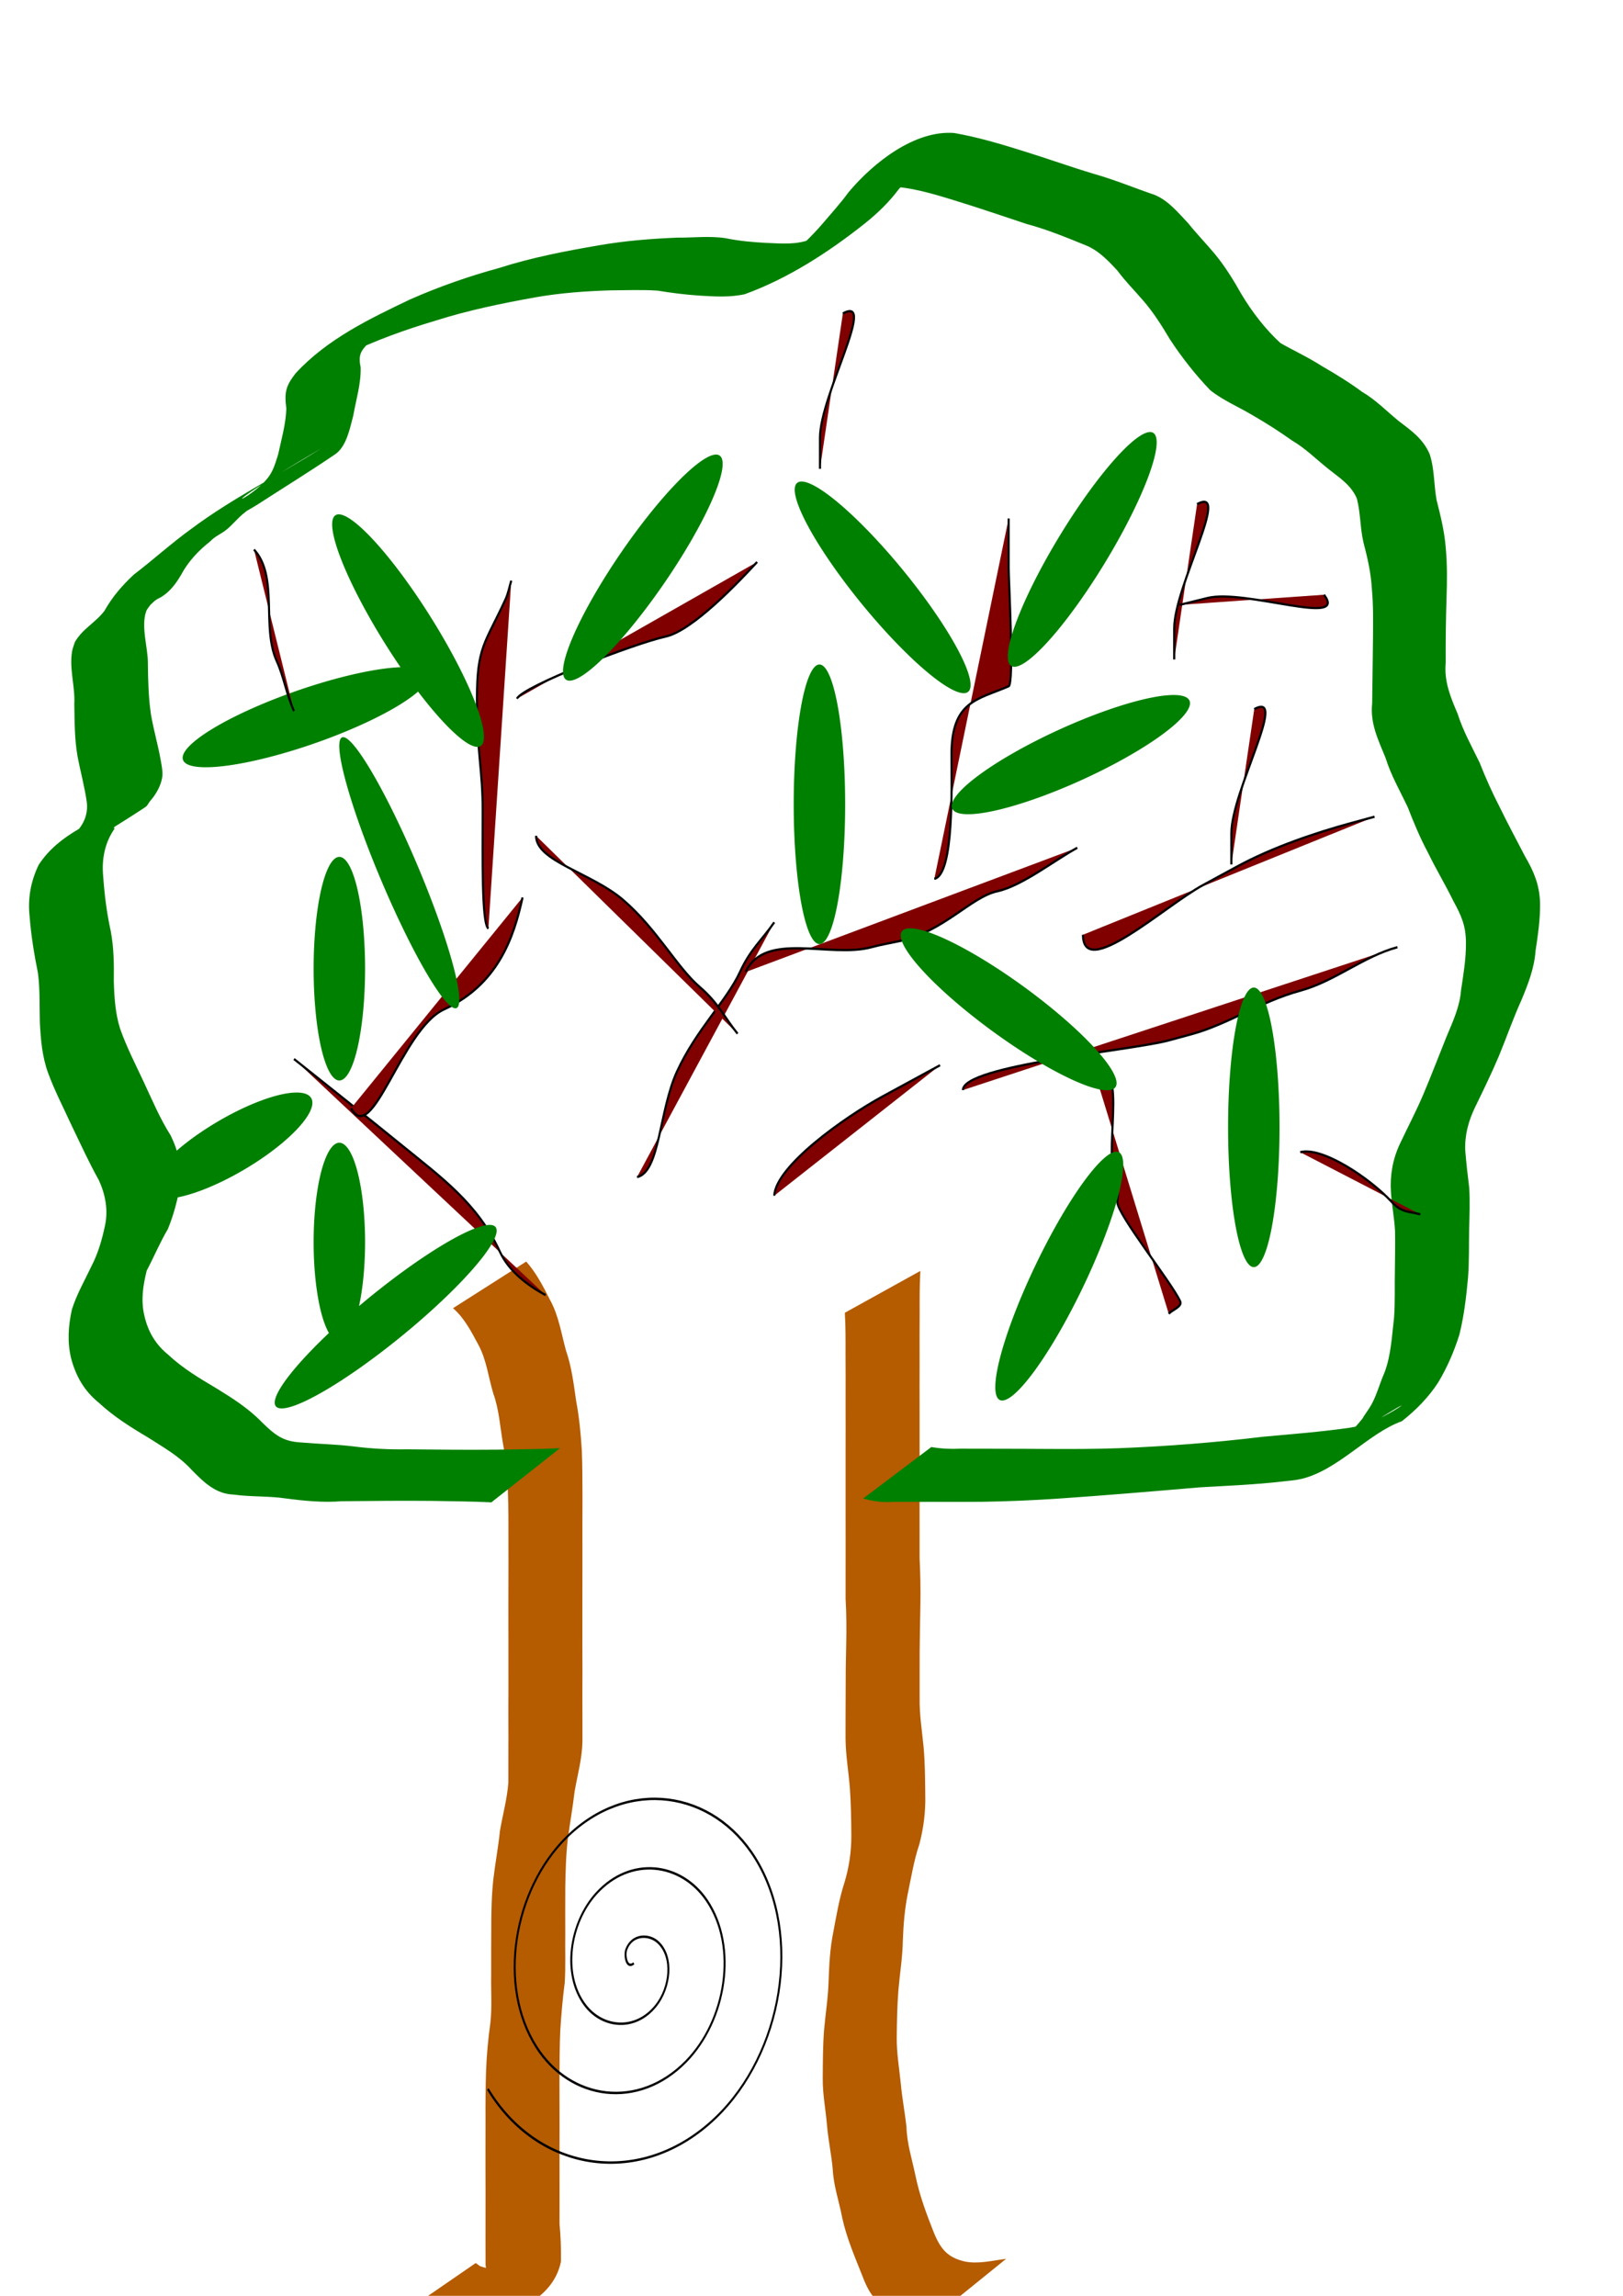
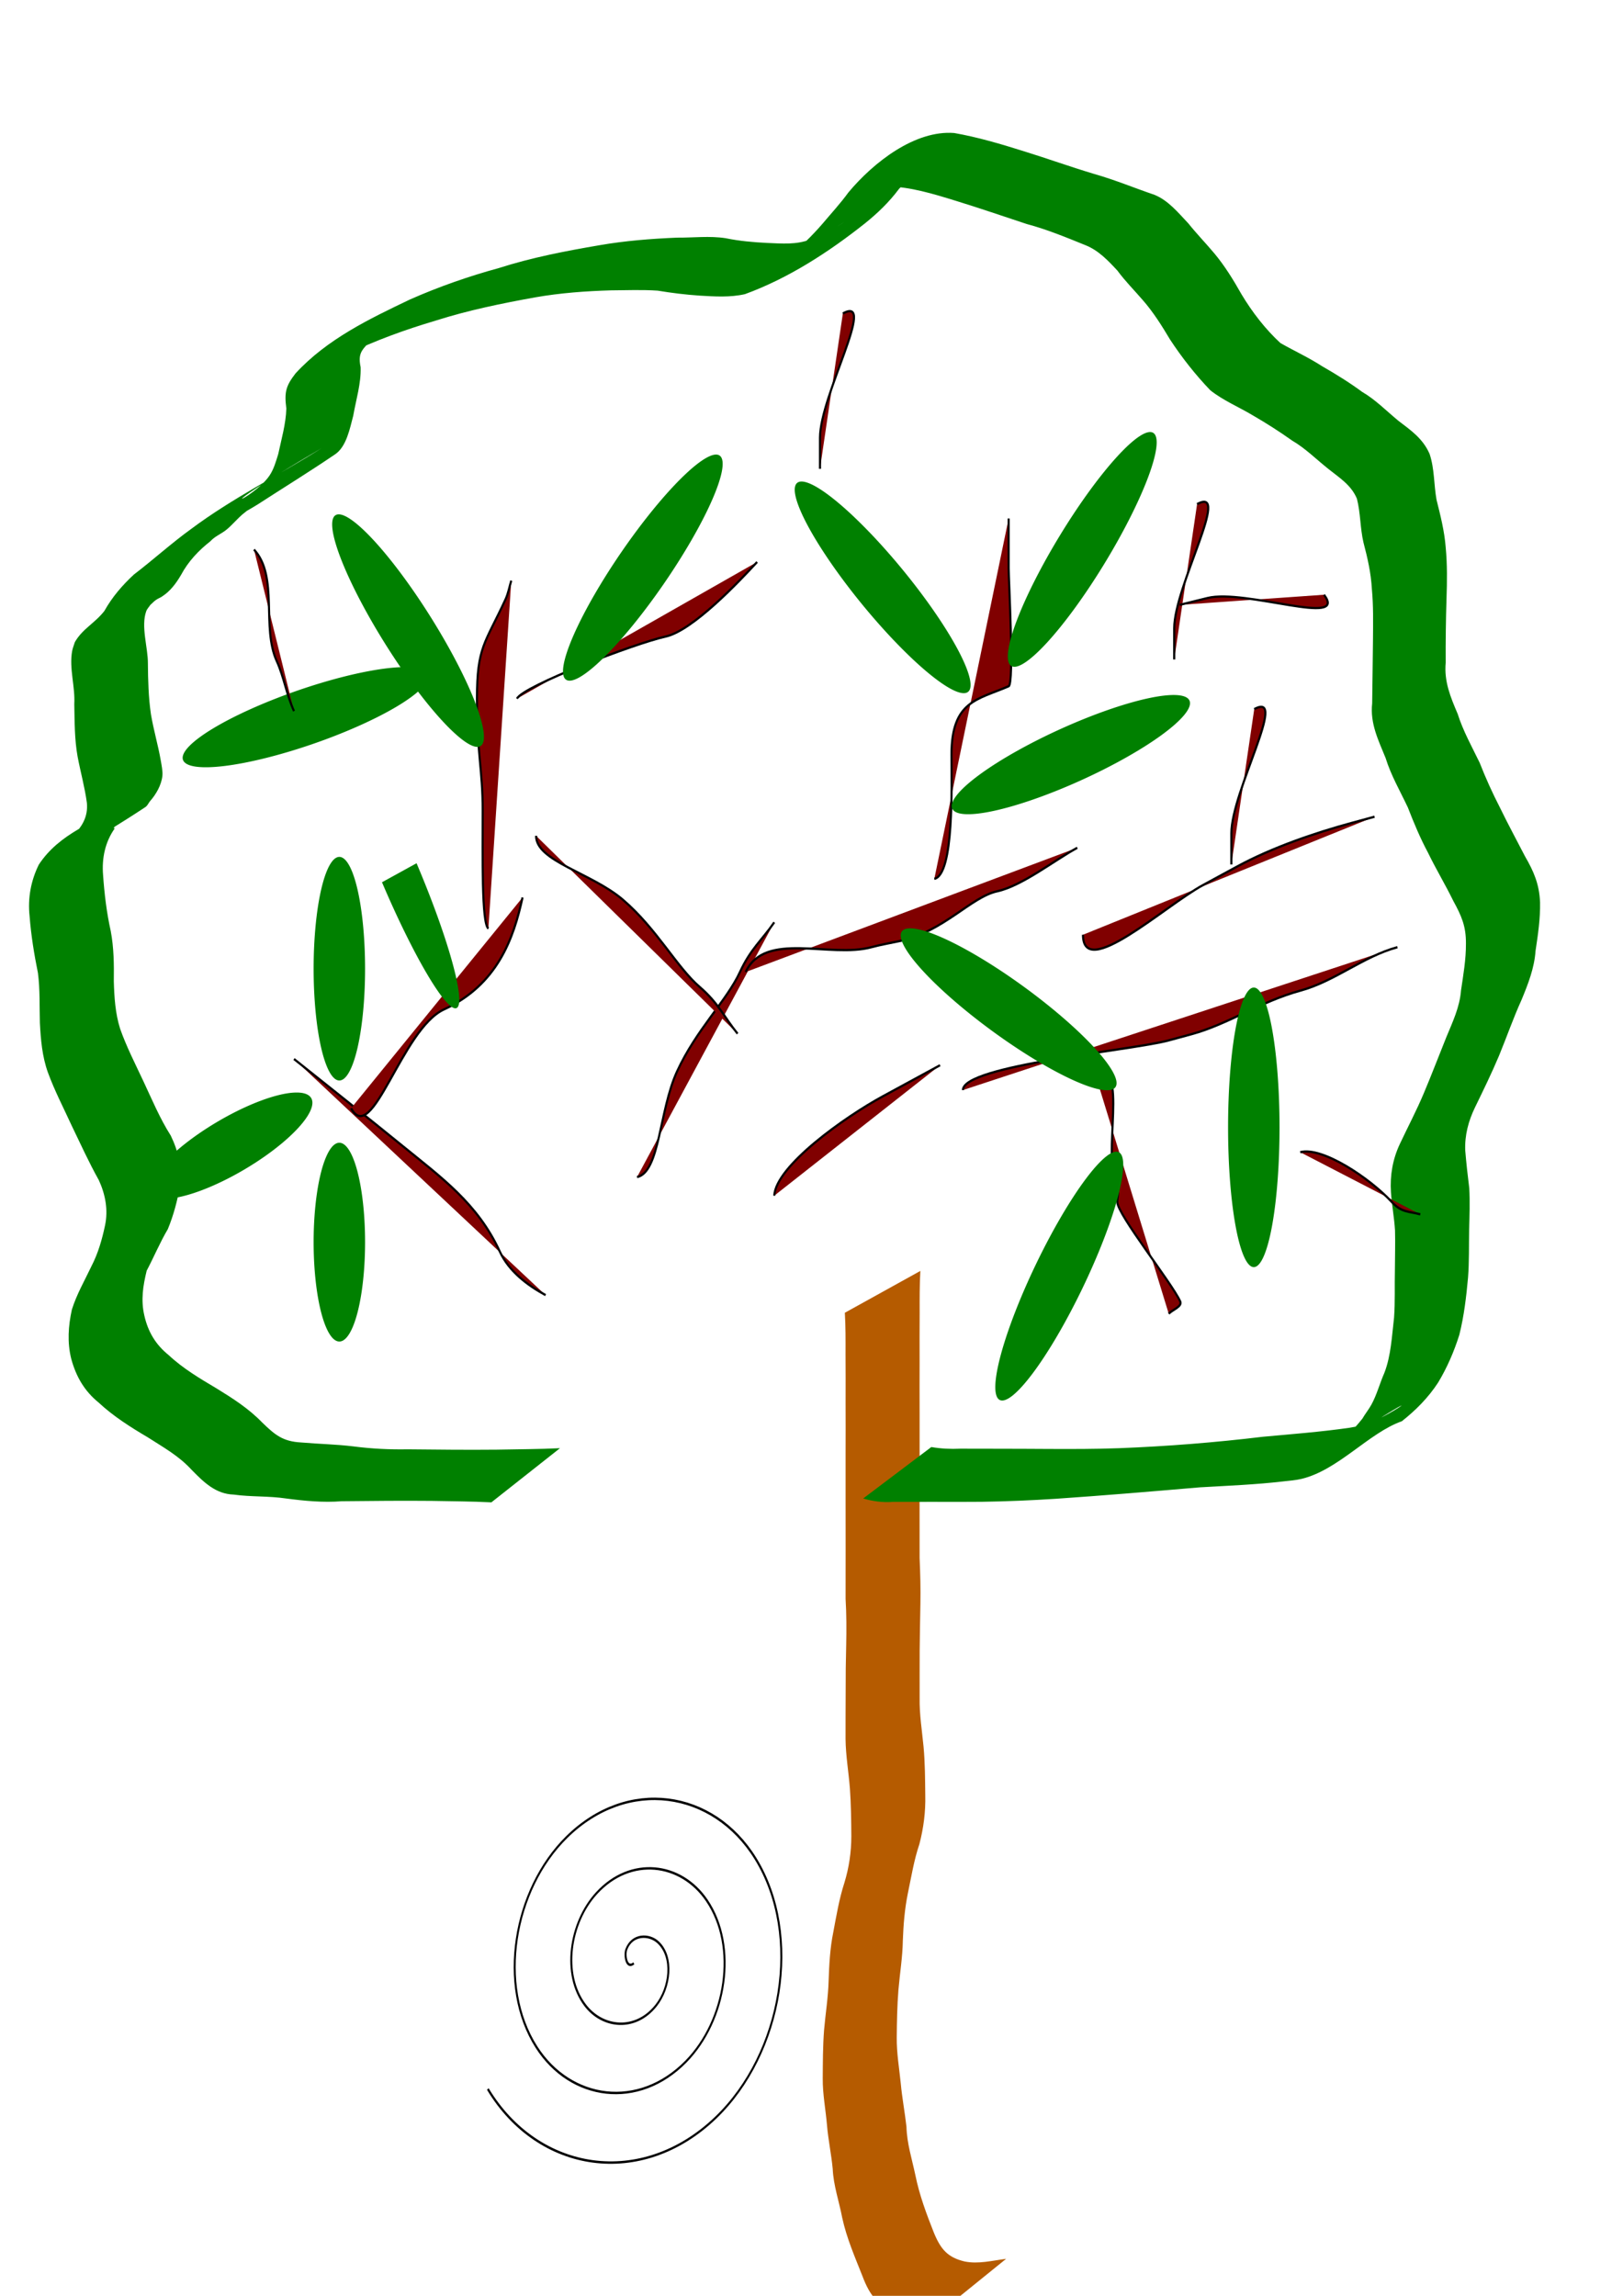
<svg xmlns="http://www.w3.org/2000/svg" version="1.0" width="744.094" height="1052.362" id="svg2">
  <defs id="defs4" />
  <g id="layer1">
    <g transform="matrix(0.689,0,0,0.653,-33.743,449.432)" id="g3181">
      <g transform="matrix(0.917,0,0,0.997,5.683,2.678)" id="g3328">
-         <path d="M 429.049,195.229 C 436.279,203.128 441.356,212.652 446.324,222.217 C 452.568,233.159 454.497,245.766 457.888,257.82 C 462,269.245 463.495,281.314 465.265,293.303 C 467.525,304.76 468.631,316.395 469.393,328.053 C 469.874,339.45 469.808,350.858 469.875,362.262 C 469.836,373.897 469.779,385.533 469.834,397.168 C 469.883,408.455 469.802,419.743 469.807,431.03 C 469.835,442.643 469.777,454.256 469.793,465.869 C 469.839,477.114 469.894,488.361 469.804,499.607 C 469.877,510.785 469.803,521.963 469.852,533.141 C 469.606,545.125 466.289,556.617 464.167,568.302 C 462.828,579.585 460.711,590.741 459.222,601.998 C 457.854,613.023 457.658,624.139 457.401,635.237 C 457.362,646.403 457.321,657.569 457.383,668.735 C 457.21,680.128 457.723,691.517 457.009,702.892 C 455.52,714.056 454.494,725.255 453.775,736.501 C 453.229,747.861 453.287,759.236 453.176,770.606 C 453.246,781.85 453.193,793.094 453.252,804.338 C 453.217,815.882 453.175,827.425 453.237,838.969 C 453.292,850.253 453.213,861.537 453.218,872.821 C 454.115,881.608 454.373,890.484 454.276,899.314 C 447.636,930.263 408.762,940.45 381.42,941.628 C 368.134,941.535 357.634,944.008 345.21,937.894 C 343.875,936.78 342.539,935.666 341.204,934.552 L 392.432,900.33 C 393.441,901.047 394.451,901.764 395.46,902.481 C 406.418,906.526 418.415,904.198 429.798,903.966 C 434.041,903.472 436.644,903.402 440.701,902.057 C 441.943,901.645 445.388,899.685 444.277,900.4 C 328.683,974.897 387.616,940.669 399.643,927.803 C 401.063,922.291 400.232,927.073 399.907,920.143 C 399.62,914.005 400.844,907.769 399.543,901.666 C 399.549,890.389 399.469,879.112 399.524,867.835 C 399.584,856.302 399.541,844.768 399.491,833.235 C 399.535,821.964 399.45,810.694 399.53,799.423 C 399.458,787.97 399.525,776.511 399.92,765.064 C 400.339,753.737 401.452,742.443 403.05,731.233 C 404.327,720.111 403.4,708.823 403.622,697.636 C 403.657,686.425 403.551,675.215 403.694,664.004 C 403.717,652.686 403.929,641.336 405.207,630.087 C 406.563,618.7 408.798,607.497 409.985,596.093 C 411.981,584.711 415.221,573.602 416.087,562.035 C 416.136,550.839 416.062,539.645 416.135,528.449 C 416.045,517.2 416.101,505.949 416.146,494.699 C 416.161,483.091 416.103,471.483 416.132,459.875 C 416.138,448.592 416.059,437.309 416.123,426.027 C 416.195,414.398 416.171,402.769 416.148,391.14 C 416.202,379.851 416.175,368.555 415.762,357.274 C 415.296,345.792 414.354,334.341 412.138,323.067 C 410.063,311.419 409.37,299.456 405.216,288.288 C 401.606,276.756 400.285,264.44 394.34,253.811 C 389.118,244.401 384.172,234.968 375.929,228.058 L 429.049,195.229 z" id="path3237" style="fill:#b55b00;fill-opacity:1;fill-rule:nonzero;stroke:#629198;stroke-width:0;stroke-miterlimit:4;stroke-dasharray:none;stroke-opacity:1" />
        <path d="M 715.055,201.818 C 714.483,211.63 714.517,221.469 714.548,231.296 C 714.494,242.837 714.452,254.38 714.513,265.921 C 714.484,277.593 714.446,289.265 714.512,300.937 C 714.477,312.358 714.507,323.779 714.514,335.201 C 714.538,346.687 714.473,358.174 714.485,369.66 C 714.422,381.072 714.592,392.484 714.511,403.895 C 714.988,414.701 715.303,425.453 715.085,436.281 C 714.819,447.19 714.725,458.1 714.555,469.011 C 714.561,480.176 714.488,491.341 714.535,502.507 C 714.321,514.026 716.254,525.446 717.384,536.88 C 718.438,548.209 718.508,559.604 718.623,570.976 C 718.921,582.619 717.362,594.277 714.331,605.452 C 710.424,616.639 708.51,628.372 706.005,639.949 C 703.689,650.89 702.767,662.056 702.344,673.232 C 702.159,684.903 700.169,696.409 699.144,708.01 C 698.223,719.186 698.015,730.406 697.919,741.618 C 697.79,752.373 699.712,763.009 700.816,773.678 C 701.786,783.984 703.797,794.122 704.974,804.412 C 705.281,816.046 708.956,827.099 711.415,838.347 C 714.331,852.432 719.462,865.728 724.843,878.916 C 729.944,890.966 735.117,896.448 747.191,899.24 C 757.241,901.195 767.279,898.596 777.282,897.38 L 728.974,935.324 C 718.4,936.683 707.734,938.644 697.279,935.277 C 684.34,930.493 678.242,923.005 673.062,909.598 C 667.566,896.104 661.539,882.776 658.34,868.402 C 656.094,856.893 651.992,845.784 651.452,833.971 C 650.442,823.619 648.176,813.503 647.298,803.158 C 646.341,792.231 644.122,781.403 644.222,770.418 C 644.298,759.056 644.289,747.674 645.186,736.343 C 646.207,724.846 648.142,713.426 648.476,701.9 C 648.901,690.375 649.464,678.839 651.847,667.538 C 654.128,655.777 656.151,643.897 659.95,632.55 C 663.26,622.03 664.97,610.965 664.972,599.871 C 664.902,588.666 664.744,577.452 663.94,566.274 C 663.004,554.63 660.912,543.088 660.771,531.4 C 660.819,520.208 660.744,509.016 660.856,497.824 C 660.816,486.902 660.95,475.976 661.246,465.058 C 661.475,454.259 661.469,443.517 660.805,432.756 C 660.723,421.336 660.894,409.915 660.831,398.494 C 660.842,387.018 660.778,375.542 660.802,364.066 C 660.808,352.644 660.839,341.222 660.804,329.799 C 660.869,318.128 660.832,306.457 660.803,294.786 C 660.863,283.257 660.822,271.727 660.768,260.198 C 660.798,250.553 660.846,240.894 660.261,231.264 L 715.055,201.818 z" id="path3239" style="fill:#b55b00;fill-opacity:1;fill-rule:nonzero;stroke:#629198;stroke-width:0;stroke-miterlimit:4;stroke-dasharray:none;stroke-opacity:1" />
        <path d="M 145.714,483.791 C 158.055,492.848 183.342,511.297 200,523.791 C 219.369,538.317 237.526,550.27 248.571,572.362 C 253.099,581.417 262.373,587.835 271.429,592.362" transform="matrix(1.452,0,0,1.531,48.98,-688.068)" id="path3241" style="fill:#800000;fill-rule:evenodd;stroke:#000000;stroke-width:1.046px;stroke-linecap:butt;stroke-linejoin:miter;stroke-opacity:1" />
        <path d="M 301.963,87.283 C 317.302,114.729 338.677,31.439 369.356,17.716 C 408.237,0.323 419.965,-32.428 426.38,-61.127" id="path3243" style="fill:#800000;fill-rule:evenodd;stroke:#000000;stroke-width:1.559px;stroke-linecap:butt;stroke-linejoin:miter;stroke-opacity:1" />
        <path d="M 242.857,423.791 C 239.412,421.591 240,390.075 240,369.505 C 240,350.611 237.143,343.68 237.143,318.076 C 237.143,294.073 241.185,292.85 251.429,272.362 C 252.775,269.668 253.333,266.648 254.286,263.791" transform="matrix(1.452,0,0,1.531,48.98,-688.068)" id="path3245" style="fill:#800000;fill-rule:evenodd;stroke:#000000;stroke-width:1.046px;stroke-linecap:butt;stroke-linejoin:miter;stroke-opacity:1" />
        <path d="M 257.143,318.076 C 260.017,312.328 316.387,292.513 331.429,289.505 C 344.941,286.803 368.366,263.996 377.143,255.219" transform="matrix(1.452,0,0,1.531,48.98,-688.068)" id="path3247" style="fill:#800000;fill-rule:evenodd;stroke:#000000;stroke-width:1.046px;stroke-linecap:butt;stroke-linejoin:miter;stroke-opacity:1" />
        <path d="M 317.143,538.076 C 328.63,535.779 328.113,507.564 337.143,489.505 C 346.798,470.195 361.996,456.941 368.571,443.791 C 373.904,433.127 379.648,429.022 385.714,420.934" transform="matrix(1.452,0,0,1.531,48.98,-688.068)" id="path3249" style="fill:#800000;fill-rule:evenodd;stroke:#000000;stroke-width:1.046px;stroke-linecap:butt;stroke-linejoin:miter;stroke-opacity:1" />
        <path d="M 371.429,443.791 C 380.952,424.743 413.626,437.527 434.286,432.362 C 438.997,431.184 443.81,430.457 448.571,429.505 C 470.393,425.141 484.067,409.263 497.143,406.648 C 509.548,404.167 525.723,392.358 537.143,386.648" transform="matrix(1.452,0,0,1.531,48.98,-688.068)" id="path3251" style="fill:#800000;fill-rule:evenodd;stroke:#000000;stroke-width:1.046px;stroke-linecap:butt;stroke-linejoin:miter;stroke-opacity:1" />
        <path d="M 465.714,400.934 C 475.659,398.945 474.286,358.018 474.286,343.791 C 474.286,318.987 487.454,318.523 502.857,312.362 C 505.699,311.225 502.857,263.294 502.857,258.076 C 502.857,250.457 502.857,242.838 502.857,235.219" transform="matrix(1.452,0,0,1.531,48.98,-688.068)" id="path3253" style="fill:#800000;fill-rule:evenodd;stroke:#000000;stroke-width:1.046px;stroke-linecap:butt;stroke-linejoin:miter;stroke-opacity:1" />
        <path d="M 480,498.076 C 480,486.71 564.223,479.878 582.857,475.219 C 586.667,474.267 590.476,473.315 594.286,472.362 C 612.408,467.832 629.036,457.246 648.571,452.362 C 665.91,448.028 679.972,436.655 697.143,432.362" transform="matrix(1.452,0,0,1.531,48.98,-688.068)" id="path3255" style="fill:#800000;fill-rule:evenodd;stroke:#000000;stroke-width:1.046px;stroke-linecap:butt;stroke-linejoin:miter;stroke-opacity:1" />
        <path d="M 545.714,489.505 C 563.654,485.02 548.873,527.251 557.143,543.791 C 557.995,545.494 557.143,547.6 557.143,549.505 C 557.143,555.242 584.237,586.55 588.571,595.219 C 589.776,597.629 584.762,599.029 582.857,600.934" transform="matrix(1.452,0,0,1.531,48.98,-688.068)" id="path3257" style="fill:#800000;fill-rule:evenodd;stroke:#000000;stroke-width:1.046px;stroke-linecap:butt;stroke-linejoin:miter;stroke-opacity:1" />
-         <path d="M -554.286,392.362 A 15.714,54.286 0 1 1 -585.714,392.362 A 15.714,54.286 0 1 1 -554.286,392.362 z" transform="matrix(1.853,-4.9377773e-2,1.383,-1.19,840.647,672.78)" id="path3263" style="fill:#008000;fill-opacity:1;fill-rule:nonzero;stroke:#629198;stroke-width:0;stroke-miterlimit:4;stroke-dasharray:none;stroke-opacity:1" />
        <path d="M -554.286,392.362 A 15.714,54.286 0 1 1 -585.714,392.362 A 15.714,54.286 0 1 1 -554.286,392.362 z" transform="matrix(1.188,0,0,1.289,970.614,-324.208)" id="path3266" style="fill:#008000;fill-opacity:1;fill-rule:nonzero;stroke:#629198;stroke-width:0;stroke-miterlimit:4;stroke-dasharray:none;stroke-opacity:1" />
        <path d="M -554.286,392.362 A 15.714,54.286 0 1 1 -585.714,392.362 A 15.714,54.286 0 1 1 -554.286,392.362 z" transform="matrix(1.188,0,0,1.45,970.614,-579.904)" id="path3268" style="fill:#008000;fill-opacity:1;fill-rule:nonzero;stroke:#629198;stroke-width:0;stroke-miterlimit:4;stroke-dasharray:none;stroke-opacity:1" />
-         <path d="M -554.286,392.362 A 15.714,54.286 0 1 1 -585.714,392.362 A 15.714,54.286 0 1 1 -554.286,392.362 z" transform="matrix(-0.798,0.426,0.768,1.754,-419.256,-523.918)" id="path3270" style="fill:#008000;fill-opacity:1;fill-rule:nonzero;stroke:#629198;stroke-width:0;stroke-miterlimit:4;stroke-dasharray:none;stroke-opacity:1" />
+         <path d="M -554.286,392.362 A 15.714,54.286 0 1 1 -585.714,392.362 z" transform="matrix(-0.798,0.426,0.768,1.754,-419.256,-523.918)" id="path3270" style="fill:#008000;fill-opacity:1;fill-rule:nonzero;stroke:#629198;stroke-width:0;stroke-miterlimit:4;stroke-dasharray:none;stroke-opacity:1" />
        <path d="M -554.286,392.362 A 15.714,54.286 0 1 1 -585.714,392.362 A 15.714,54.286 0 1 1 -554.286,392.362 z" transform="matrix(0.979,-0.71,0.974,1.494,519.176,-1239.897)" id="path3272" style="fill:#008000;fill-opacity:1;fill-rule:nonzero;stroke:#629198;stroke-width:0;stroke-miterlimit:4;stroke-dasharray:none;stroke-opacity:1" />
        <path d="M -554.286,392.362 A 15.714,54.286 0 1 1 -585.714,392.362 A 15.714,54.286 0 1 1 -554.286,392.362 z" transform="matrix(0.36,1.194,-1.638,0.55,1116.732,276.716)" id="path3274" style="fill:#008000;fill-opacity:1;fill-rule:nonzero;stroke:#629198;stroke-width:0;stroke-miterlimit:4;stroke-dasharray:none;stroke-opacity:1" />
        <path d="M -554.286,392.362 A 15.714,54.286 0 1 1 -585.714,392.362 A 15.714,54.286 0 1 1 -554.286,392.362 z" transform="matrix(0.95,0.752,-1.031,1.45,1459.696,-433.647)" id="path3276" style="fill:#008000;fill-opacity:1;fill-rule:nonzero;stroke:#629198;stroke-width:0;stroke-miterlimit:4;stroke-dasharray:none;stroke-opacity:1" />
-         <path d="M -554.286,392.362 A 15.714,54.286 0 1 1 -585.714,392.362 A 15.714,54.286 0 1 1 -554.286,392.362 z" transform="matrix(1.188,0,0,1.813,1318.984,-838.091)" id="path3278" style="fill:#008000;fill-opacity:1;fill-rule:nonzero;stroke:#629198;stroke-width:0;stroke-miterlimit:4;stroke-dasharray:none;stroke-opacity:1" />
        <path d="M -554.286,392.362 A 15.714,54.286 0 1 1 -585.714,392.362 A 15.714,54.286 0 1 1 -554.286,392.362 z" transform="matrix(0.885,-0.836,1.147,1.351,742.107,-1286.07)" id="path3280" style="fill:#008000;fill-opacity:1;fill-rule:nonzero;stroke:#629198;stroke-width:0;stroke-miterlimit:4;stroke-dasharray:none;stroke-opacity:1" />
        <path d="M -554.286,392.362 A 15.714,54.286 0 1 1 -585.714,392.362 A 15.714,54.286 0 1 1 -554.286,392.362 z" transform="matrix(-0.988,-0.695,0.953,-1.509,-104.555,-110.255)" id="path3282" style="fill:#008000;fill-opacity:1;fill-rule:nonzero;stroke:#629198;stroke-width:0;stroke-miterlimit:4;stroke-dasharray:none;stroke-opacity:1" />
        <path d="M -554.286,392.362 A 15.714,54.286 0 1 1 -585.714,392.362 A 15.714,54.286 0 1 1 -554.286,392.362 z" transform="matrix(0.457,1.156,-1.587,0.697,1707.444,223.738)" id="path3284" style="fill:#008000;fill-opacity:1;fill-rule:nonzero;stroke:#629198;stroke-width:0;stroke-miterlimit:4;stroke-dasharray:none;stroke-opacity:1" />
        <path d="M -554.286,392.362 A 15.714,54.286 0 1 1 -585.714,392.362 A 15.714,54.286 0 1 1 -554.286,392.362 z" transform="matrix(-0.659,1.042,-1.43,-1.006,964.566,1006.271)" id="path3286" style="fill:#008000;fill-opacity:1;fill-rule:nonzero;stroke:#629198;stroke-width:0;stroke-miterlimit:4;stroke-dasharray:none;stroke-opacity:1" />
        <path d="M -554.286,392.362 A 15.714,54.286 0 1 1 -585.714,392.362 A 15.714,54.286 0 1 1 -554.286,392.362 z" transform="matrix(1.188,0,0,1.813,1634.176,-610.632)" id="path3288" style="fill:#008000;fill-opacity:1;fill-rule:nonzero;stroke:#629198;stroke-width:0;stroke-miterlimit:4;stroke-dasharray:none;stroke-opacity:1" />
        <path d="M -554.286,392.362 A 15.714,54.286 0 1 1 -585.714,392.362 A 15.714,54.286 0 1 1 -554.286,392.362 z" transform="matrix(1.052,0.582,-0.799,1.605,1729.003,-92.551)" id="path3290" style="fill:#008000;fill-opacity:1;fill-rule:nonzero;stroke:#629198;stroke-width:0;stroke-miterlimit:4;stroke-dasharray:none;stroke-opacity:1" />
        <path d="M -554.286,392.362 A 15.714,54.286 0 1 1 -585.714,392.362 A 15.714,54.286 0 1 1 -554.286,392.362 z" transform="matrix(0.562,1.104,-1.077,0.61,957.68,503.532)" id="path3292" style="fill:#008000;fill-opacity:1;fill-rule:nonzero;stroke:#629198;stroke-width:0;stroke-miterlimit:4;stroke-dasharray:none;stroke-opacity:1" />
        <path d="M 244.352,687.671 C 234.428,687.184 224.487,687.208 214.554,687 C 199.569,686.863 184.585,687.02 169.601,687.159 C 160.237,687.829 151.03,687.017 141.755,685.894 C 133.055,684.691 124.232,685.222 115.54,684.1 C 106.602,683.828 100.725,678.519 94.576,672.746 C 88.051,666.189 80.403,662.388 72.625,657.76 C 64.046,653.103 55.469,648.128 48.039,641.754 C 41.025,636.505 36.811,629.92 34.374,621.633 C 32.326,614.036 32.91,606.576 34.695,599.036 C 37.096,591.972 41.109,585.628 44.509,579.021 C 47.771,573.222 49.78,566.832 51.257,560.375 C 52.935,553.2 51.426,546.029 48.193,539.538 C 43.216,531.362 39.012,522.808 34.563,514.341 C 30.545,506.274 26.066,498.383 22.733,490.001 C 19.863,482.669 19.141,474.902 18.708,467.121 C 18.476,459.471 18.816,451.859 17.748,444.265 C 15.853,435.643 14.314,426.964 13.574,418.165 C 12.573,409.819 14.234,401.783 18.158,394.418 C 28.606,379.805 45.609,375.253 61.868,365.843 C 62.952,365.216 66.332,363.574 65.25,364.205 C 29.195,385.228 22.651,390.079 35.194,381.042 C 39.859,377.009 42.839,372.261 42.204,366.024 C 41.155,358.834 39.034,351.877 37.571,344.768 C 35.997,336.799 36.086,328.646 35.903,320.561 C 36.409,312.497 33.279,304.254 34.824,296.216 C 35.099,294.789 35.73,293.454 36.183,292.073 C 40.034,285.883 46.182,283.387 50.951,277.724 C 54.889,271.248 59.958,265.883 65.695,260.988 C 75.388,254.175 84.44,246.581 94.313,240.021 C 114.991,225.806 137.921,215.438 159.514,202.861 C 96.208,237.12 125.543,226.294 133.448,215.498 C 135.621,212.531 136.659,209.051 137.821,205.619 C 139.417,198.745 141.651,191.716 141.878,184.627 C 140.79,177.029 141.696,174.195 146.474,168.488 C 162.211,152.735 183.438,143.382 203.73,134.467 C 218.136,128.615 233.008,123.829 248.087,120.042 C 264.468,115.212 281.311,112.228 298.159,109.576 C 311.064,107.497 324.116,106.563 337.166,106.054 C 345.223,106.126 353.393,105.171 361.394,106.309 C 368.249,107.614 375.2,108.174 382.16,108.493 C 389.563,108.768 396.761,109.406 403.81,106.864 C 405.196,106.369 406.604,105.932 407.968,105.378 C 409.639,104.7 414.673,102.282 416.209,101.463 C 417.601,100.721 421.681,98.327 420.313,99.11 C 387.812,117.703 379.046,123.64 392.807,114.507 C 399.048,110.33 404.522,105.263 409.671,99.831 C 414.073,95.005 418.708,90.42 422.759,85.284 C 435.385,71.344 456.123,56.519 475.65,57.942 C 487.276,59.818 498.628,62.902 509.928,66.17 C 521.858,69.561 533.633,73.462 545.588,76.766 C 555.782,79.419 565.62,83.189 575.655,86.343 C 582.578,88.885 587.5,94.495 592.658,99.512 C 596.828,104.308 601.45,108.678 605.725,113.377 C 610.881,119.084 615.19,125.52 619.203,132.073 C 624.596,140.351 631.119,148.116 638.661,154.522 C 645.593,158.162 652.747,161.16 659.509,165.187 C 666.356,168.811 673.127,172.651 679.54,177.004 C 686.15,180.537 691.656,185.758 697.61,190.267 C 703.853,194.662 709.917,198.466 713.234,205.554 C 715.703,212.334 715.319,219.608 716.691,226.618 C 718.659,233.869 720.629,240.949 721.267,248.453 C 722.086,256.35 721.971,264.229 721.677,272.147 C 721.339,281.947 721.212,291.749 721.271,301.554 C 720.399,310.199 723.717,317.422 727.236,325.026 C 729.961,332.967 734.373,340.157 738.257,347.557 C 741.266,354.64 744.654,361.513 748.412,368.227 C 752.38,375.778 756.738,383.114 760.896,390.56 C 765.317,397.577 768.021,403.351 768.428,411.686 C 768.585,419.224 767.383,426.63 766.174,434.036 C 765.569,442.042 762.425,449.34 759.185,456.567 C 755.038,464.955 751.748,473.717 747.932,482.249 C 744.242,490.327 740.08,498.147 735.937,505.994 C 732.654,512.231 730.714,518.822 731.036,525.872 C 731.566,531.69 732.263,537.465 733.055,543.246 C 733.418,549.528 733.175,555.844 732.988,562.132 C 732.821,569.514 733.059,576.9 732.438,584.261 C 731.567,593.125 730.428,602.003 728.09,610.608 C 725.436,618.362 721.962,625.749 717.47,632.596 C 712.537,639.576 706.245,645.366 699.362,650.364 C 682.797,655.733 667.607,672.854 649.126,676.9 C 646.401,677.496 642.927,677.756 640.181,678.03 C 626.292,679.527 612.348,680.019 598.405,680.769 C 574.443,682.656 550.481,684.524 526.489,686.028 C 514.133,686.762 501.767,687.25 489.391,687.413 C 481.907,687.445 474.422,687.495 466.938,687.444 C 459.659,687.437 452.38,687.415 445.101,687.446 C 439.956,687.801 435.112,687.218 430.158,685.893 L 464.214,662.234 C 469.046,663.004 473.864,663.207 478.759,662.993 C 486.026,663.028 493.292,663.009 500.559,663.026 C 507.975,663.002 515.391,663.104 522.807,663.111 C 534.599,663.161 546.395,663.165 558.182,662.761 C 582.168,661.899 606.105,660.145 629.963,657.505 C 644.38,656.289 658.811,655.27 673.163,653.381 C 677.312,652.667 677.976,652.698 681.905,651.482 C 696.366,647.008 720.443,629.204 660.849,665.43 C 667.998,661.084 674.083,655.533 679.585,649.241 C 681.007,646.996 682.791,644.988 684.157,642.707 C 686.848,638.212 688.333,632.882 690.597,628.182 C 693.957,620.224 694.365,611.219 695.462,602.721 C 696.041,595.485 695.685,588.222 695.88,580.968 C 695.885,574.857 696.133,568.747 695.942,562.637 C 695.564,556.769 694.335,550.946 693.916,545.061 C 693.372,537.337 694.767,529.903 698.305,522.953 C 702.314,515.09 706.725,507.447 710.381,499.413 C 714.268,490.937 717.826,482.315 721.57,473.779 C 724.672,466.842 728.284,459.976 728.924,452.27 C 730.073,445.088 731.435,437.976 731.384,430.664 C 731.448,422.705 729.143,417.927 725.084,411.115 C 721.101,403.592 716.419,396.495 712.46,388.964 C 708.553,382.272 705.352,375.212 702.346,368.075 C 698.502,360.573 693.925,353.377 691.228,345.34 C 687.65,337.215 683.406,329.479 684.523,320.248 C 684.708,310.421 684.769,300.593 684.929,290.766 C 684.99,283.02 685.16,275.296 684.371,267.592 C 683.929,260.249 682.197,253.317 680.175,246.256 C 678.485,239.578 678.745,232.729 676.894,226.097 C 674.016,219.752 668.051,216.437 662.624,212.415 C 656.627,208.032 651.136,202.939 644.562,199.404 C 638.154,195.223 631.549,191.339 624.793,187.747 C 617.746,183.861 610.134,180.993 603.618,176.238 C 596.211,169.127 589.437,161.233 583.484,152.875 C 579.442,146.617 575.22,140.437 570.097,135.007 C 565.818,130.413 561.173,126.174 557.241,121.252 C 552.55,116.573 547.689,111.901 541.351,109.572 C 531.661,105.957 521.997,102.26 511.924,99.801 C 500.099,96.213 488.323,92.474 476.428,89.111 C 465.196,85.93 453.79,82.677 442.037,82.464 C 439.13,82.818 438.478,82.742 435.735,83.669 C 434.76,83.999 432.001,85.379 432.881,84.846 C 493.368,48.202 471.839,60.003 461.077,68.955 C 456.857,73.96 453.037,79.261 448.072,83.62 C 443.197,89.652 437.377,94.804 431.166,99.404 C 412.887,112.781 392.65,124.797 371.052,132.048 C 363.582,133.598 356.02,133.134 348.429,132.722 C 341.401,132.284 334.419,131.504 327.458,130.432 C 319.66,129.947 311.836,130.25 304.029,130.299 C 291.404,130.648 278.788,131.495 266.307,133.507 C 249.561,136.288 232.883,139.42 216.57,144.198 C 201.324,148.36 186.242,153.359 171.805,159.821 C 158.278,166.223 136.584,179.585 193.261,146.462 C 195.304,145.268 189.179,148.874 187.283,150.289 C 186.502,150.872 185.717,151.45 184.934,152.03 C 180.928,157.398 177.222,157.868 179.011,165.682 C 179.265,173.177 176.703,180.593 175.32,187.923 C 173.636,193.774 171.936,202.141 166.301,205.668 C 153.532,213.658 140.42,221.087 127.48,228.796 C 123.173,231.247 118.798,233.45 114.388,235.704 C 112.601,236.618 107.344,239.55 109.066,238.52 C 157.651,209.455 143.468,218.183 131.812,225.413 C 127.136,228.34 124.536,229.805 120.201,233.137 C 117.317,235.355 114.895,238.139 111.995,240.337 C 109.423,242.286 106.227,243.329 103.922,245.682 C 98.105,249.873 92.882,254.909 89.264,261.16 C 86.717,265.136 83.883,268.632 79.773,271.087 C 78.772,271.685 77.643,272.061 76.67,272.703 C 75.684,273.353 74.841,274.197 73.927,274.945 C 73.236,275.917 72.29,276.751 71.855,277.862 C 69.131,284.811 72.719,294.562 72.693,301.742 C 72.762,309.582 72.976,317.449 74.204,325.208 C 75.516,332.405 77.761,339.346 79.133,346.53 C 79.497,348.535 80.17,351.458 79.942,353.511 C 79.459,357.857 76.687,362.203 73.736,365.23 C 72.971,366.129 72.448,367.313 71.44,367.928 C 58.77,375.662 45.734,382.783 32.863,390.179 C 31.787,390.797 28.534,392.604 29.601,391.971 C 40.296,385.622 51.005,379.295 61.751,373.032 C 63.856,371.805 53.324,378 56.143,377.719 C 51.377,383.875 49.615,391.331 50.287,399.088 C 50.946,407.792 52.062,416.436 54.119,424.934 C 55.705,432.62 55.767,440.257 55.66,448.09 C 55.889,455.455 56.402,462.86 58.817,469.888 C 62,478.179 66.358,485.978 70.381,493.882 C 74.727,502.41 78.663,511.116 84.13,519.028 C 87.874,526.159 90.034,534.175 88.735,542.259 C 87.391,549.037 85.486,555.727 82.645,562.04 C 78.722,568.129 75.7,574.838 72.09,581.127 C 70.249,588.049 69.106,594.652 70.917,601.775 C 72.797,609.395 76.67,615.196 83.043,619.938 C 90.287,626.171 98.792,630.784 107.147,635.354 C 115.178,639.902 123.066,644.526 129.804,650.947 C 136.278,656.733 140.199,659.686 149.272,660.13 C 158.018,660.838 166.812,660.961 175.54,661.957 C 184.498,663.014 193.44,663.431 202.468,663.28 C 217.307,663.421 232.145,663.575 246.985,663.438 C 257.533,663.23 268.087,663.238 278.628,662.768 L 244.352,687.671 z" transform="matrix(1.452,0,0,1.531,48.98,-688.068)" id="path3296" style="fill:#008000;fill-opacity:1;fill-rule:nonzero;stroke:#629198;stroke-width:0;stroke-miterlimit:4;stroke-dasharray:none;stroke-opacity:1" />
        <path d="M 385.714,546.648 C 386.477,532.968 421.032,510.418 440,500.934 C 449.308,496.28 458.975,491.446 468.571,486.648" transform="matrix(1.452,0,0,1.531,48.98,-688.068)" id="path3298" style="fill:#800000;fill-rule:evenodd;stroke:#000000;stroke-width:1.046px;stroke-linecap:butt;stroke-linejoin:miter;stroke-opacity:1" />
        <path d="M 420,140.934 C 437.374,132.247 408.571,178.652 408.571,198.076 C 408.571,202.838 408.571,207.6 408.571,212.362" transform="matrix(1.452,0,0,1.531,48.98,-688.068)" id="path3300" style="fill:#800000;fill-rule:evenodd;stroke:#000000;stroke-width:1.046px;stroke-linecap:butt;stroke-linejoin:miter;stroke-opacity:1" />
        <path d="M 540,426.648 C 540,448.05 580.857,413.362 600,403.791 C 605.714,400.934 611.429,398.076 617.143,395.219 C 634.465,386.558 655.828,379.834 674.286,375.219 C 678.095,374.267 681.905,373.315 685.714,372.362" transform="matrix(1.452,0,0,1.531,48.98,-688.068)" id="path3302" style="fill:#800000;fill-rule:evenodd;stroke:#000000;stroke-width:1.046px;stroke-linecap:butt;stroke-linejoin:miter;stroke-opacity:1" />
        <path d="M 648.571,526.648 C 659.471,523.923 683.37,538.589 694.286,549.505 C 699.293,554.512 702.703,553.752 708.571,555.219" transform="matrix(1.452,0,0,1.531,48.98,-688.068)" id="path3304" style="fill:#800000;fill-rule:evenodd;stroke:#000000;stroke-width:1.046px;stroke-linecap:butt;stroke-linejoin:miter;stroke-opacity:1" />
        <path d="M 125.714,249.505 C 138.132,261.923 129.289,285.227 137.143,300.934 C 140.537,307.722 142.051,316.464 145.714,323.791" transform="matrix(1.452,0,0,1.531,48.98,-688.068)" id="path3306" style="fill:#800000;fill-rule:evenodd;stroke:#000000;stroke-width:1.046px;stroke-linecap:butt;stroke-linejoin:miter;stroke-opacity:1" />
        <path d="M 915.86,-338.069 C 941.079,-351.369 899.271,-280.324 899.271,-250.585 C 899.271,-243.295 899.271,-236.004 899.271,-228.714" id="path3316" style="fill:#800000;fill-rule:evenodd;stroke:#000000;stroke-width:1.559px;stroke-linecap:butt;stroke-linejoin:miter;stroke-opacity:1" />
        <path d="M 957.333,-193.72 C 982.552,-207.02 940.744,-135.975 940.744,-106.236 C 940.744,-98.946 940.744,-91.655 940.744,-84.365" id="path3318" style="fill:#800000;fill-rule:evenodd;stroke:#000000;stroke-width:1.559px;stroke-linecap:butt;stroke-linejoin:miter;stroke-opacity:1" />
        <path d="M 1007.966,-274.271 C 1025.848,-251.278 950.902,-278.545 923.407,-271.959 C 916.666,-270.344 909.926,-268.729 903.185,-267.115" id="path3320" style="fill:#800000;fill-rule:evenodd;stroke:#000000;stroke-width:1.559px;stroke-linecap:butt;stroke-linejoin:miter;stroke-opacity:1" />
        <path d="M 436.23,-104.541 C 436.098,-86.608 476.347,-78.58 499.34,-59.413 C 523.926,-38.918 538.265,-12.004 555.009,1.953 C 568.587,13.272 572.721,23.163 582.421,34.778" id="path3322" style="fill:#800000;fill-rule:evenodd;stroke:#000000;stroke-width:1.559px;stroke-linecap:butt;stroke-linejoin:miter;stroke-opacity:1" />
        <path d="M -437.143,866.648 C -433.705,869.799 -439.695,872.837 -442.381,872.362 C -449.66,871.075 -451.221,861.891 -448.571,856.172 C -443.833,845.942 -430.449,844.185 -421.429,849.505 C -408.191,857.312 -406.208,875.38 -414.286,887.6 C -425.053,903.887 -447.95,906.093 -463.333,895.219 C -482.692,881.536 -485.117,853.749 -471.429,835.219 C -454.85,812.777 -422.143,810.134 -400.476,826.648 C -374.943,846.109 -372.082,883.755 -391.429,908.553 C -413.765,937.183 -456.361,940.261 -484.286,918.076 C -516.016,892.87 -519.31,845.316 -494.286,814.267 C -466.212,779.435 -413.695,775.923 -379.524,803.791 C -341.587,834.729 -337.859,892.213 -368.571,929.505" transform="matrix(-0.368,1.562,-1.284,-0.296,1459.041,1628.657)" id="path3326" style="fill:none;fill-rule:evenodd;stroke:#000000;stroke-width:1.072px;stroke-linecap:butt;stroke-linejoin:miter;stroke-opacity:1" />
      </g>
    </g>
  </g>
</svg>